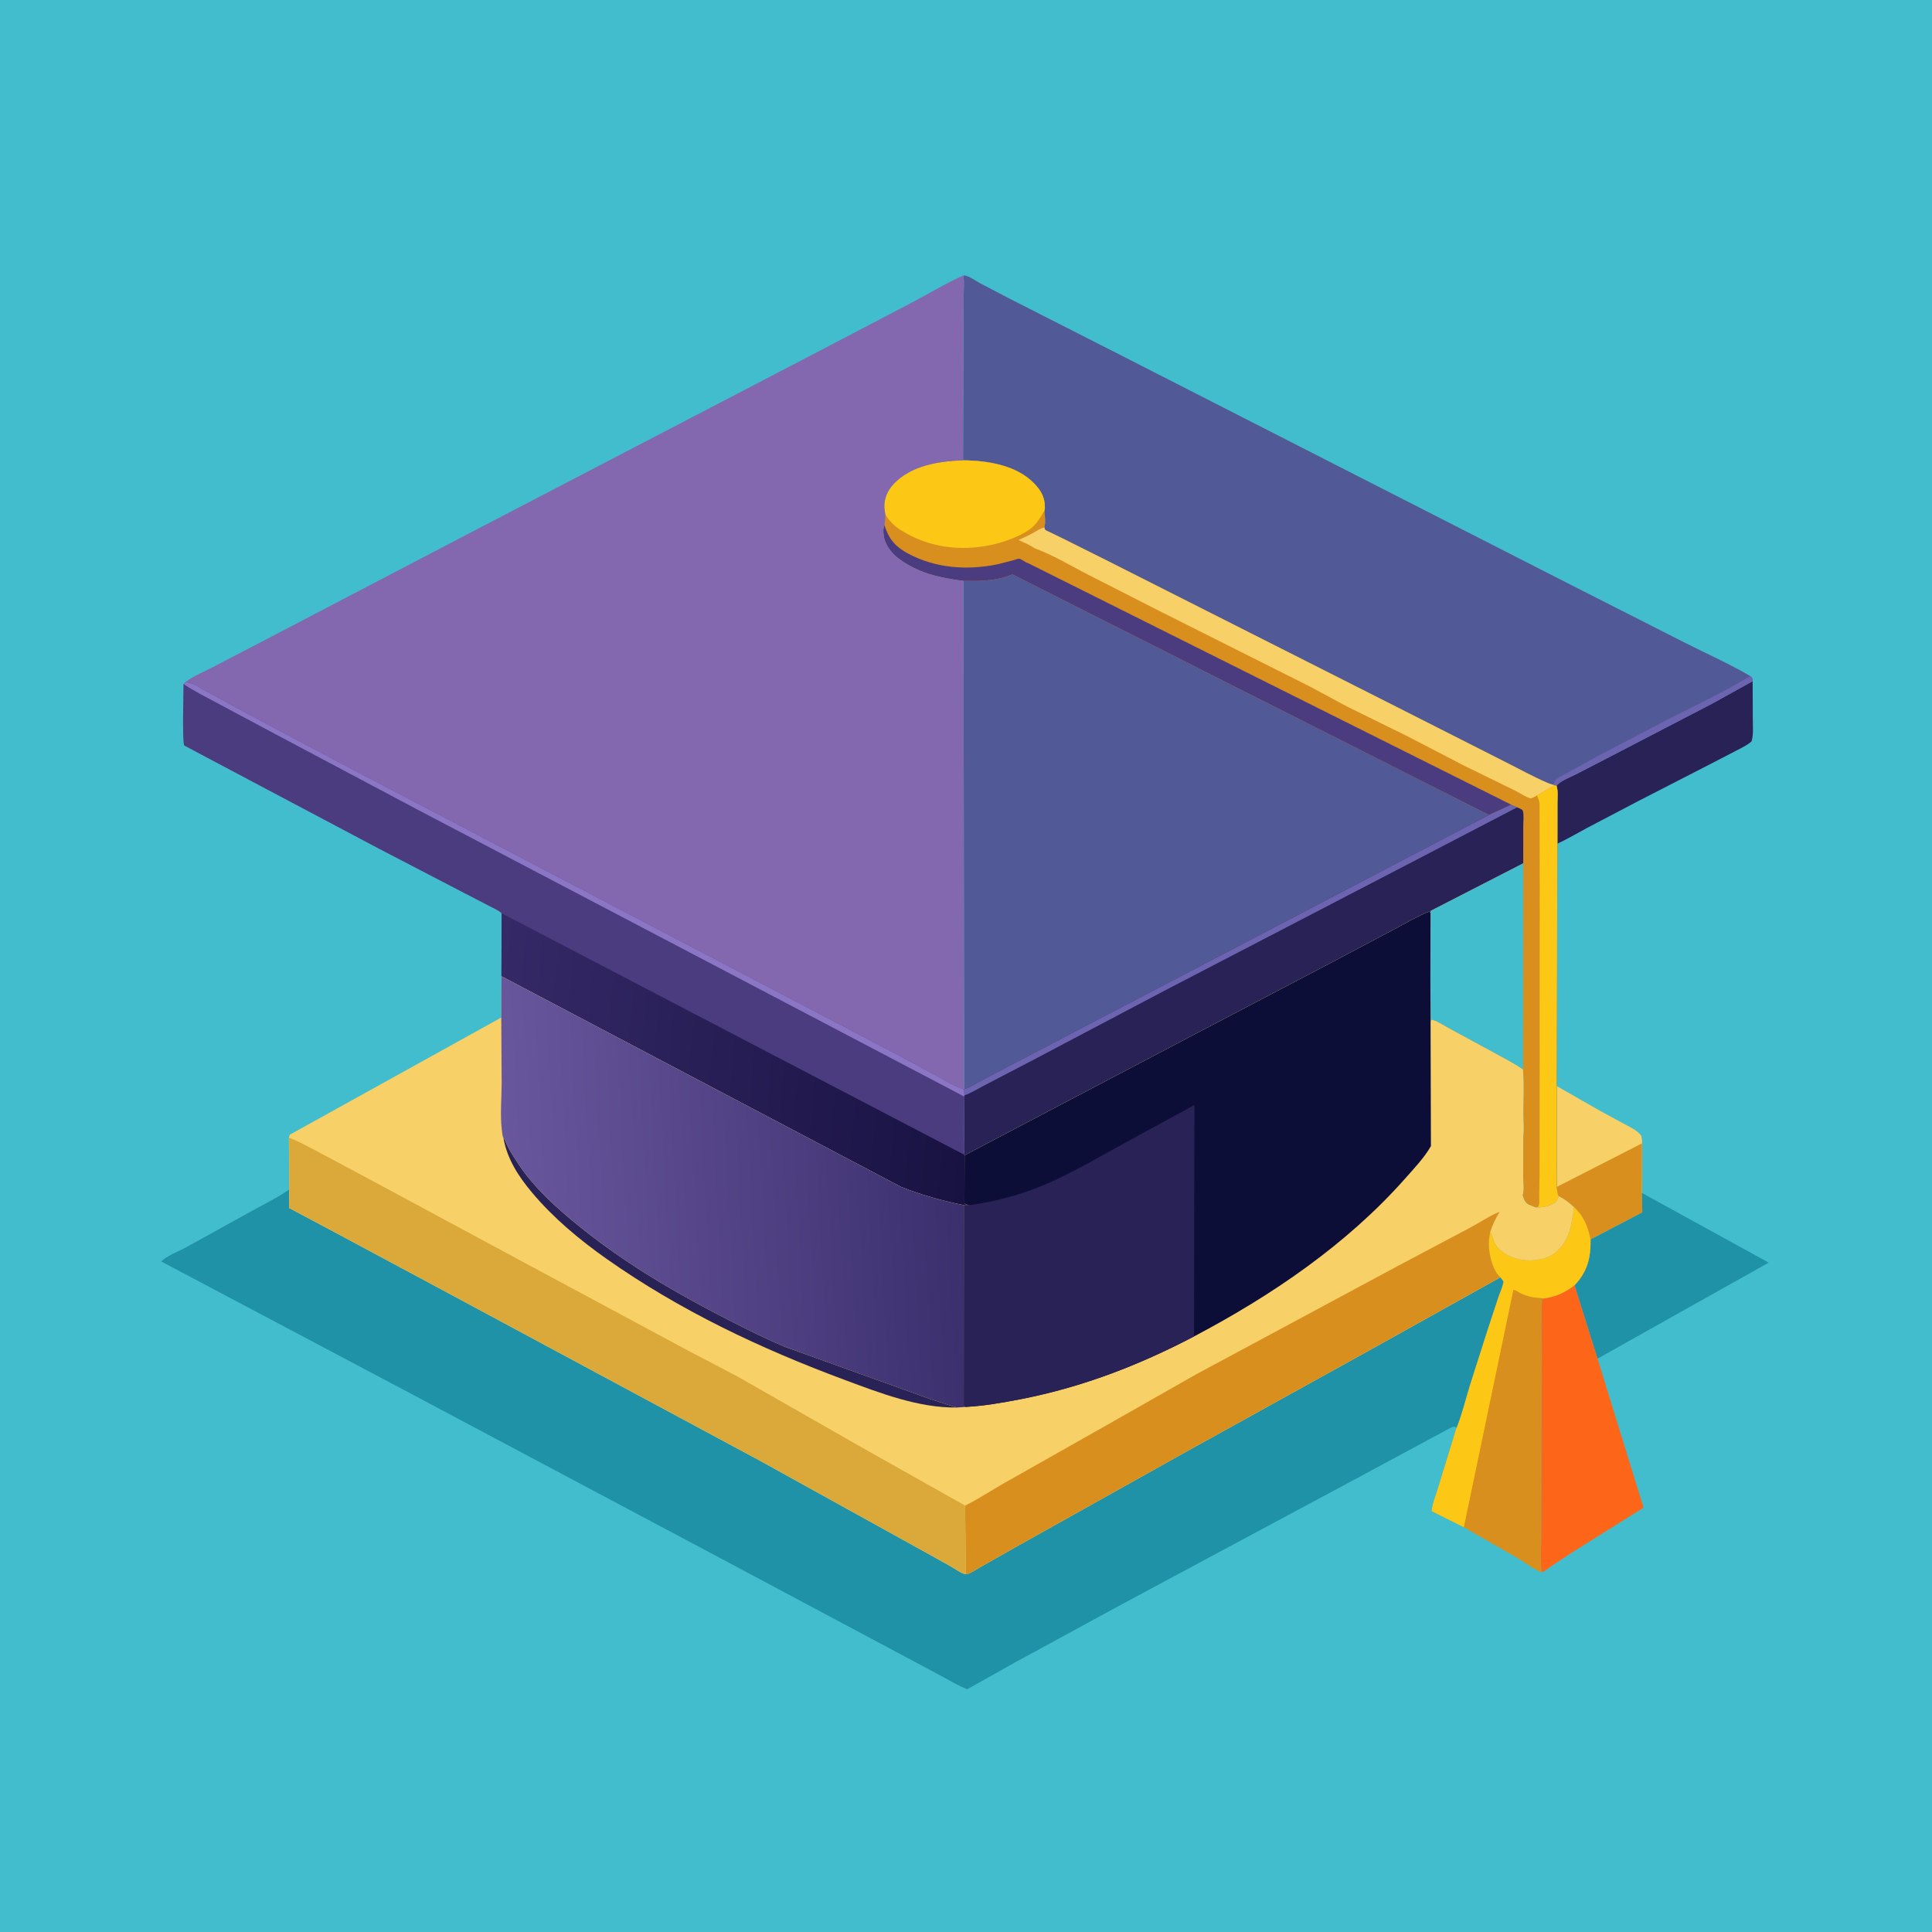
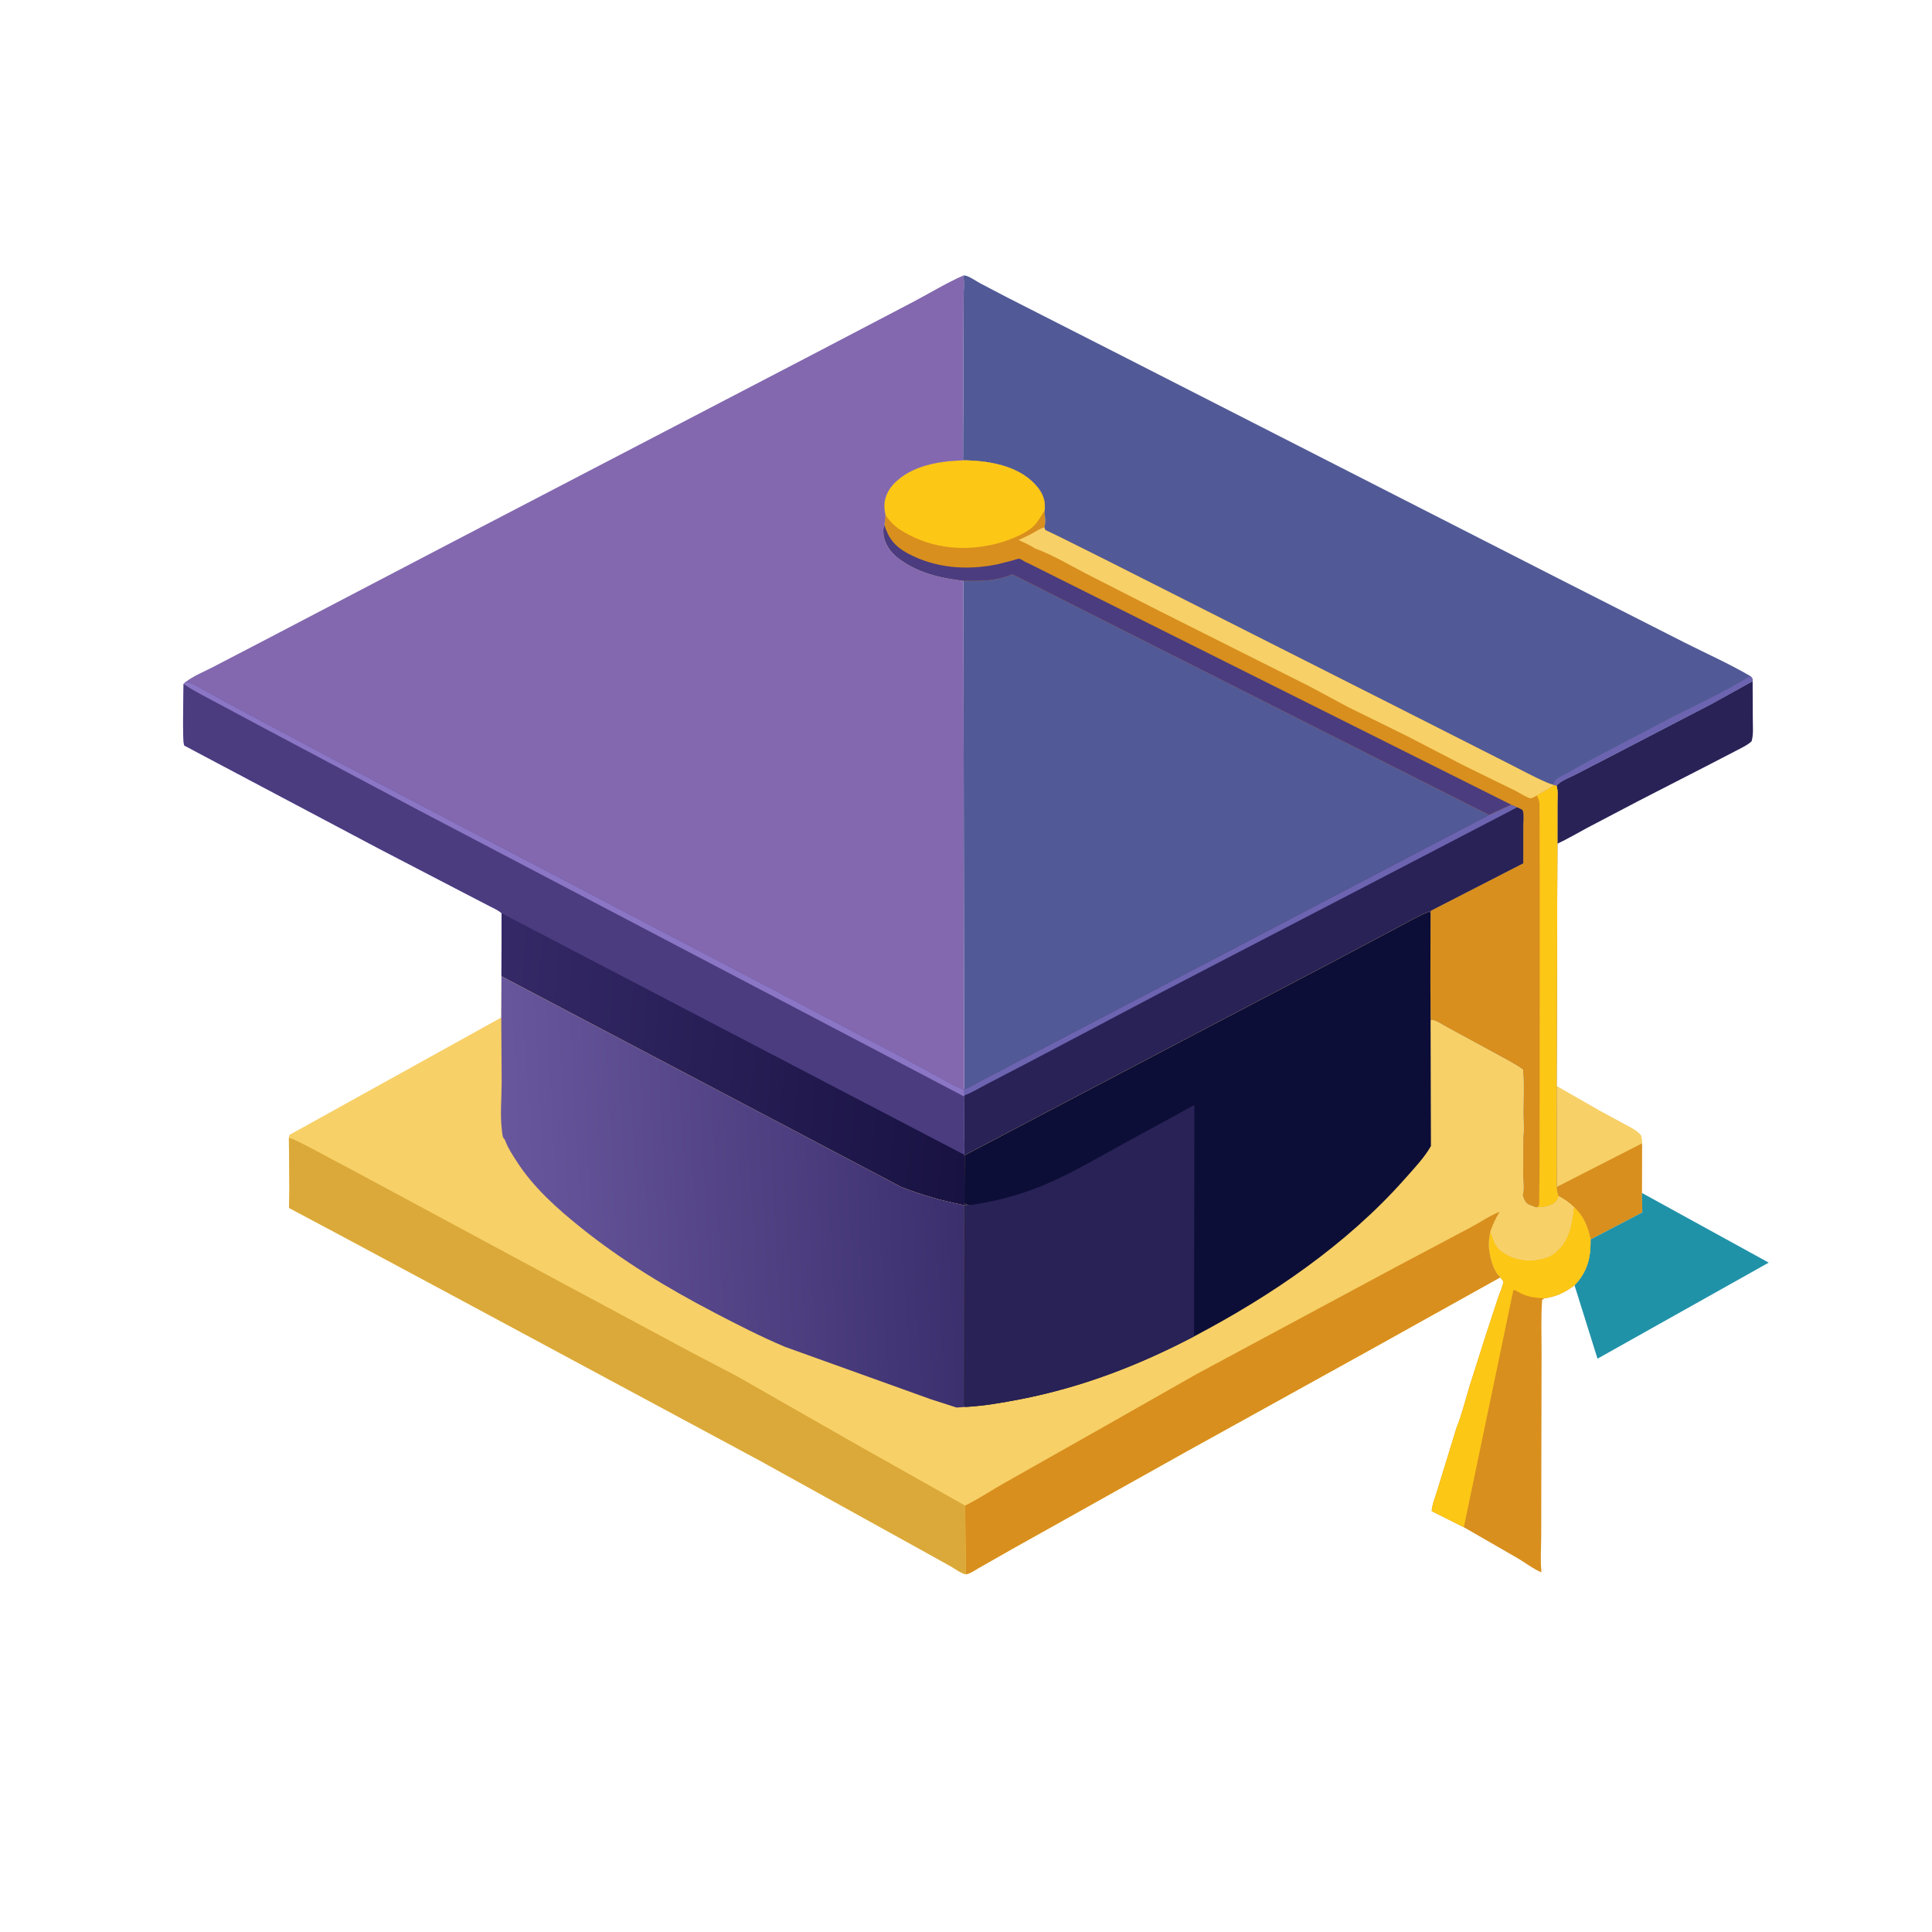
<svg xmlns="http://www.w3.org/2000/svg" version="1.1" style="display: block;" viewBox="0 0 2048 2048" width="1024" height="1024">
  <defs>
    <linearGradient id="Gradient1" gradientUnits="userSpaceOnUse" x1="1031.76" y1="1145.82" x2="521.226" y2="1099.36">
      <stop class="stop0" offset="0" stop-opacity="1" stop-color="rgb(24,18,66)" />
      <stop class="stop1" offset="1" stop-opacity="1" stop-color="rgb(53,41,103)" />
    </linearGradient>
    <linearGradient id="Gradient2" gradientUnits="userSpaceOnUse" x1="1019.58" y1="1250.54" x2="535.64" y2="1276.5">
      <stop class="stop0" offset="0" stop-opacity="1" stop-color="rgb(59,47,110)" />
      <stop class="stop1" offset="1" stop-opacity="1" stop-color="rgb(105,87,157)" />
    </linearGradient>
  </defs>
-   <path transform="translate(0,0)" fill="rgb(65,189,205)" d="M -0 -0 L 2048 0 L 2048 2048 L -0 2048 L -0 -0 z" />
  <path transform="translate(0,0)" fill="rgb(247,208,103)" d="M 1650.07 1151.18 L 1695.96 1177.43 L 1722.4 1191.77 C 1728.38 1195.04 1735.8 1198.36 1739.85 1204 C 1740.32 1206.69 1740.92 1209.27 1740.64 1212.01 L 1740.49 1264.57 L 1740.92 1285.21 L 1686.06 1313.88 C 1683.1 1300.13 1679 1289.29 1668.44 1279.62 C 1663.66 1275 1658.22 1271.16 1652.36 1268.03 C 1650.7 1265.27 1650.6 1261.39 1650.18 1258.22 L 1650.07 1151.18 z" />
  <path transform="translate(0,0)" fill="rgb(216,143,29)" d="M 1650.18 1258.22 L 1740.64 1212.01 L 1740.49 1264.57 L 1740.92 1285.21 L 1686.06 1313.88 C 1683.1 1300.13 1679 1289.29 1668.44 1279.62 C 1663.66 1275 1658.22 1271.16 1652.36 1268.03 C 1650.7 1265.27 1650.6 1261.39 1650.18 1258.22 z" />
  <path transform="translate(0,0)" fill="rgb(40,34,86)" d="M 1857.87 722.048 L 1858.04 762.442 C 1858.02 769.796 1858.92 778.812 1856.75 785.832 C 1851.95 790.211 1845.71 792.928 1840 795.959 L 1809.68 811.66 L 1737.37 848.785 L 1682.54 877.534 C 1672.07 883.148 1661.68 889.364 1650.89 894.34 L 1650.93 851.356 C 1650.92 845.591 1651.82 838.419 1649.96 832.932 C 1653.73 827.868 1663.91 824.135 1669.65 821.211 L 1702.74 804.14 L 1814.85 745.91 L 1857.87 722.048 z" />
  <path transform="translate(0,0)" fill="rgb(32,146,168)" d="M 1740.49 1264.57 L 1874.92 1338.43 L 1693.42 1440.25 L 1669.06 1362.47 C 1682.82 1347.85 1686.29 1333.53 1686.06 1313.88 L 1740.92 1285.21 L 1740.49 1264.57 z" />
-   <path transform="translate(0,0)" fill="rgb(253,102,24)" d="M 1637.02 1376.32 C 1649.42 1374.65 1659.13 1369.94 1669.06 1362.47 L 1693.42 1440.25 L 1742.24 1598.2 L 1669.42 1643.79 L 1644.66 1660.03 C 1641.58 1662.07 1637.52 1665.79 1634.04 1666.72 C 1632.66 1654.07 1633.74 1640.16 1633.76 1627.38 L 1633.89 1547.3 L 1634.14 1436.03 C 1634.21 1416.8 1633.36 1397.05 1634.71 1377.91 L 1637.02 1376.32 z" />
  <path transform="translate(0,0)" fill="rgb(216,143,29)" d="M 1668.44 1279.62 C 1679 1289.29 1683.1 1300.13 1686.06 1313.88 C 1686.29 1333.53 1682.82 1347.85 1669.06 1362.47 C 1659.13 1369.94 1649.42 1374.65 1637.02 1376.32 L 1634.71 1377.91 C 1633.36 1397.05 1634.21 1416.8 1634.14 1436.03 L 1633.89 1547.3 L 1633.76 1627.38 C 1633.74 1640.16 1632.66 1654.07 1634.04 1666.72 C 1625.8 1663.58 1616.55 1656.28 1608.76 1651.75 L 1551.74 1618.94 L 1517.71 1601.89 C 1517.87 1595.03 1521.94 1585.66 1523.91 1578.86 L 1543.88 1513.77 C 1549.68 1499.28 1553.45 1483.72 1557.98 1468.78 L 1576.35 1411.21 L 1588.16 1375.34 C 1590 1369.82 1592.78 1364.22 1593.73 1358.5 L 1590.38 1354.05 C 1584.81 1348.93 1581.53 1340.09 1579.97 1332.85 L 1579.61 1331.14 C 1577.64 1322 1577.82 1314.91 1579.71 1305.81 C 1580.49 1307.12 1581.15 1308.35 1581.62 1309.8 C 1582.81 1313.52 1583.94 1317.23 1586.13 1320.5 C 1591.61 1328.68 1603.08 1333.61 1612.45 1335.3 C 1623.27 1337.25 1638.63 1335.5 1647.5 1328.73 C 1663.64 1316.41 1666.19 1298.3 1668.44 1279.62 z" />
  <path transform="translate(0,0)" fill="rgb(253,199,22)" d="M 1668.44 1279.62 C 1679 1289.29 1683.1 1300.13 1686.06 1313.88 C 1686.29 1333.53 1682.82 1347.85 1669.06 1362.47 C 1659.13 1369.94 1649.42 1374.65 1637.02 1376.32 C 1628.08 1375.83 1619.93 1374.93 1611.76 1370.82 C 1609.71 1369.78 1606.41 1367.39 1604.23 1367.41 L 1551.74 1618.94 L 1517.71 1601.89 C 1517.87 1595.03 1521.94 1585.66 1523.91 1578.86 L 1543.88 1513.77 C 1549.68 1499.28 1553.45 1483.72 1557.98 1468.78 L 1576.35 1411.21 L 1588.16 1375.34 C 1590 1369.82 1592.78 1364.22 1593.73 1358.5 L 1590.38 1354.05 C 1584.81 1348.93 1581.53 1340.09 1579.97 1332.85 L 1579.61 1331.14 C 1577.64 1322 1577.82 1314.91 1579.71 1305.81 C 1580.49 1307.12 1581.15 1308.35 1581.62 1309.8 C 1582.81 1313.52 1583.94 1317.23 1586.13 1320.5 C 1591.61 1328.68 1603.08 1333.61 1612.45 1335.3 C 1623.27 1337.25 1638.63 1335.5 1647.5 1328.73 C 1663.64 1316.41 1666.19 1298.3 1668.44 1279.62 z" />
  <path transform="translate(0,0)" fill="rgb(81,90,150)" d="M 1021.16 292.049 C 1022.48 292.061 1023.43 292.046 1024.7 292.5 C 1029.55 294.237 1034.61 297.893 1039.19 300.378 L 1067.98 315.451 L 1194.26 379.691 L 1652.47 613.494 L 1786.1 681.335 C 1809.07 692.926 1833.23 703.651 1855.39 716.663 C 1857.69 718.997 1857.77 718.8 1857.87 722.048 L 1814.85 745.91 L 1702.74 804.14 L 1669.65 821.211 C 1663.91 824.135 1653.73 827.868 1649.96 832.932 L 1647.52 832.432 L 1646.67 832.026 C 1644.11 831.431 1641.77 830.516 1639.36 829.469 C 1624.05 822.833 1609.13 814.421 1594.16 807.001 L 1477.55 747.915 L 1175.5 595.275 L 1126.52 570.811 L 1112.35 563.926 C 1111.51 563.503 1108.65 562.384 1108.11 561.786 C 1107.44 561.053 1107.38 559.948 1107.02 559.029 C 1108.66 553.553 1107.52 547.182 1107.13 541.532 C 1107.38 540.328 1107.59 539.237 1107.61 538 C 1107.76 527.395 1103.38 519.8 1096.22 512.429 C 1077.36 493.006 1046.67 488.223 1020.86 487.974 L 1021.35 349.275 L 1021.48 313.739 C 1021.53 306.701 1022.28 298.982 1021.16 292.049 z" />
  <path transform="translate(0,0)" fill="rgb(108,100,176)" d="M 1855.39 716.663 C 1857.69 718.997 1857.77 718.8 1857.87 722.048 L 1814.85 745.91 L 1702.74 804.14 L 1669.65 821.211 C 1663.91 824.135 1653.73 827.868 1649.96 832.932 L 1647.52 832.432 L 1646.67 832.026 C 1647.52 829.102 1648.25 827.306 1650.74 825.435 C 1654.42 822.677 1658.94 820.755 1662.95 818.501 L 1691.89 802.5 L 1772.77 760.108 C 1800.86 746.098 1828.49 733.036 1855.39 716.663 z" />
-   <path transform="translate(0,0)" fill="rgb(32,146,168)" d="M 1543.88 1513.77 L 1542.89 1512.59 C 1539.91 1511.97 1537.7 1513.65 1535 1514.96 L 1437.72 1567.36 L 1190.5 1699.91 L 1075.74 1762.38 L 1025.39 1790.64 C 1016.65 1787.48 1007.94 1782.04 999.705 1777.66 L 951.898 1752.11 L 773.5 1657 L 433.635 1476.3 L 170.889 1337.2 C 176.941 1331.03 189.707 1326.38 197.524 1322.08 L 266.725 1283.79 C 280.161 1276.35 294.197 1269.64 306.74 1260.75 L 306.34 1280.43 L 360.303 1309.16 L 468.805 1367.34 L 805.182 1548.17 L 970.512 1639.64 L 1007.32 1660.09 C 1011.88 1662.67 1018.89 1667.93 1023.87 1668.8 C 1028.32 1668.27 1033.81 1664.25 1037.77 1662.02 L 1073.14 1641.9 L 1257.48 1538.81 L 1458.71 1427.43 L 1590.38 1354.05 L 1593.73 1358.5 C 1592.78 1364.22 1590 1369.82 1588.16 1375.34 L 1576.35 1411.21 L 1557.98 1468.78 C 1553.45 1483.72 1549.68 1499.28 1543.88 1513.77 z" />
  <path transform="translate(0,0)" fill="rgb(81,90,150)" d="M 1020.86 487.974 C 1046.67 488.223 1077.36 493.006 1096.22 512.429 C 1103.38 519.8 1107.76 527.395 1107.61 538 C 1107.59 539.237 1107.38 540.328 1107.13 541.532 C 1107.52 547.182 1108.66 553.553 1107.02 559.029 C 1107.38 559.948 1107.44 561.053 1108.11 561.786 C 1108.65 562.384 1111.51 563.503 1112.35 563.926 L 1126.52 570.811 L 1175.5 595.275 L 1477.55 747.915 L 1594.16 807.001 C 1609.13 814.421 1624.05 822.833 1639.36 829.469 C 1641.77 830.516 1644.11 831.431 1646.67 832.026 L 1647.52 832.432 L 1649.96 832.932 C 1651.82 838.419 1650.92 845.591 1650.93 851.356 L 1650.89 894.34 L 1650.07 1151.18 L 1650.18 1258.22 C 1650.6 1261.39 1650.7 1265.27 1652.36 1268.03 C 1650.82 1271.81 1649.11 1274.8 1645.26 1276.62 C 1639.85 1279.17 1634.05 1280.06 1628.13 1279.91 L 1620.5 1276.9 C 1616.55 1274.66 1615.41 1271.15 1614.09 1267.03 C 1615.96 1261.57 1614.68 1252.49 1614.68 1246.6 L 1614.79 1204.46 C 1615.79 1196.76 1614.88 1187.69 1614.89 1179.8 C 1614.91 1164.62 1615.77 1148.86 1614.49 1133.78 C 1605.05 1127.1 1594.4 1121.86 1584.3 1116.23 L 1534.87 1089.39 C 1530.24 1087.01 1521.84 1081.03 1517.03 1081.08 L 1516.46 1083.69 L 1516.28 1039.46 L 1516.41 967.767 L 1515 966.242 C 1502.41 971.282 1490.03 978.652 1478 984.994 L 1410.84 1020.63 L 1265.65 1096.78 L 1022.46 1224.64 L 1021.62 1223.77 C 1022.85 1217.64 1022.02 1210.23 1022 1203.96 L 1021.79 1162.2 L 1022.3 1161.12 L 1021.77 1154.92 L 1022.03 1154.3 L 1021.28 615.753 C 996.069 612.689 972.419 607.247 951.805 591.484 C 944.731 586.075 937.819 576.801 936.778 567.734 L 936.653 566.5 C 936.19 562.534 936.16 560.44 937.56 556.644 C 938.187 552.956 938.141 548.925 938.384 545.177 L 937.47 538.5 C 936.865 529.239 940.715 520.023 946.967 513.35 C 965.55 493.517 994.995 488.733 1020.86 487.974 z" />
  <path transform="translate(0,0)" fill="rgb(40,34,86)" d="M 1601.92 852.981 L 1608.26 855.801 C 1609.86 856.561 1613.83 857.765 1614.32 859.424 C 1615.73 864.127 1614.75 871.416 1614.76 876.377 L 1614.73 915.17 L 1516.69 965.5 L 1516.41 967.767 L 1515 966.242 C 1502.41 971.282 1490.03 978.652 1478 984.994 L 1410.84 1020.63 L 1265.65 1096.78 L 1022.46 1224.64 L 1021.62 1223.77 C 1022.85 1217.64 1022.02 1210.23 1022 1203.96 L 1021.79 1162.2 L 1022.3 1161.12 L 1021.77 1154.92 L 1022.03 1154.3 C 1026.3 1153.89 1032.13 1149.8 1035.99 1147.79 L 1074.59 1127.45 L 1293.86 1012.81 L 1578.39 863.89 L 1601.92 852.981 z" />
  <path transform="translate(0,0)" fill="rgb(108,100,176)" d="M 1601.92 852.981 L 1608.26 855.801 L 1509.49 907.249 L 1233.79 1050.5 L 1092.79 1124.88 L 1045.16 1149.69 C 1037.87 1153.45 1029.96 1158.48 1022.3 1161.12 L 1021.77 1154.92 L 1022.03 1154.3 C 1026.3 1153.89 1032.13 1149.8 1035.99 1147.79 L 1074.59 1127.45 L 1293.86 1012.81 L 1578.39 863.89 L 1601.92 852.981 z" />
  <path transform="translate(0,0)" fill="rgb(216,143,29)" d="M 1020.86 487.974 C 1046.67 488.223 1077.36 493.006 1096.22 512.429 C 1103.38 519.8 1107.76 527.395 1107.61 538 C 1107.59 539.237 1107.38 540.328 1107.13 541.532 C 1107.52 547.182 1108.66 553.553 1107.02 559.029 C 1107.38 559.948 1107.44 561.053 1108.11 561.786 C 1108.65 562.384 1111.51 563.503 1112.35 563.926 L 1126.52 570.811 L 1175.5 595.275 L 1477.55 747.915 L 1594.16 807.001 C 1609.13 814.421 1624.05 822.833 1639.36 829.469 C 1641.77 830.516 1644.11 831.431 1646.67 832.026 L 1647.52 832.432 L 1649.96 832.932 C 1651.82 838.419 1650.92 845.591 1650.93 851.356 L 1650.89 894.34 L 1650.07 1151.18 L 1650.18 1258.22 C 1650.6 1261.39 1650.7 1265.27 1652.36 1268.03 C 1650.82 1271.81 1649.11 1274.8 1645.26 1276.62 C 1639.85 1279.17 1634.05 1280.06 1628.13 1279.91 L 1620.5 1276.9 C 1616.55 1274.66 1615.41 1271.15 1614.09 1267.03 C 1615.96 1261.57 1614.68 1252.49 1614.68 1246.6 L 1614.79 1204.46 C 1615.79 1196.76 1614.88 1187.69 1614.89 1179.8 C 1614.91 1164.62 1615.77 1148.86 1614.49 1133.78 C 1605.05 1127.1 1594.4 1121.86 1584.3 1116.23 L 1534.87 1089.39 C 1530.24 1087.01 1521.84 1081.03 1517.03 1081.08 L 1516.46 1083.69 L 1516.28 1039.46 L 1516.41 967.767 L 1516.69 965.5 L 1614.73 915.17 L 1614.76 876.377 C 1614.75 871.416 1615.73 864.127 1614.32 859.424 C 1613.83 857.765 1609.86 856.561 1608.26 855.801 L 1601.92 852.981 L 1578.39 863.89 L 1074.19 609.335 L 1073.36 608.837 L 1069.21 610.338 C 1053.46 616.217 1037.82 615.974 1021.28 615.753 C 996.069 612.689 972.419 607.247 951.805 591.484 C 944.731 586.075 937.819 576.801 936.778 567.734 L 936.653 566.5 C 936.19 562.534 936.16 560.44 937.56 556.644 C 938.187 552.956 938.141 548.925 938.384 545.177 L 937.47 538.5 C 936.865 529.239 940.715 520.023 946.967 513.35 C 965.55 493.517 994.995 488.733 1020.86 487.974 z" />
  <path transform="translate(0,0)" fill="rgb(253,199,22)" d="M 1647.52 832.432 L 1649.96 832.932 C 1651.82 838.419 1650.92 845.591 1650.93 851.356 L 1650.89 894.34 L 1650.07 1151.18 L 1650.18 1258.22 C 1650.6 1261.39 1650.7 1265.27 1652.36 1268.03 C 1650.82 1271.81 1649.11 1274.8 1645.26 1276.62 C 1639.85 1279.17 1634.05 1280.06 1628.13 1279.91 L 1630.5 1279.1 L 1631.27 1277.5 C 1632.06 1274.72 1631.57 1270.07 1631.64 1267.13 L 1631.98 1244.81 L 1632.1 1124.77 L 1632.17 942.016 L 1631.96 852.5 C 1631.82 849.162 1630.6 846.261 1629.27 843.254 L 1647.52 832.432 z" />
  <path transform="translate(0,0)" fill="rgb(253,199,22)" d="M 1020.86 487.974 C 1046.67 488.223 1077.36 493.006 1096.22 512.429 C 1103.38 519.8 1107.76 527.395 1107.61 538 C 1107.59 539.237 1107.38 540.328 1107.13 541.532 C 1103.56 547.064 1100.28 553.255 1095.5 557.85 C 1085.72 567.252 1064.66 574.645 1051.36 577.509 C 1017.43 584.819 983.641 580.288 954.215 561.576 C 948.521 557.955 942.754 552.28 939.221 546.518 L 938.384 545.177 L 937.47 538.5 C 936.865 529.239 940.715 520.023 946.967 513.35 C 965.55 493.517 994.995 488.733 1020.86 487.974 z" />
  <path transform="translate(0,0)" fill="rgb(75,60,128)" d="M 1021.28 615.753 C 996.069 612.689 972.419 607.247 951.805 591.484 C 944.731 586.075 937.819 576.801 936.778 567.734 L 936.653 566.5 C 936.19 562.534 936.16 560.44 937.56 556.644 C 941.837 570.875 949.029 579.454 961.997 586.468 C 991.473 602.412 1024.97 604.822 1057.4 598.175 L 1073.18 594.154 C 1075.01 593.66 1078.39 592.266 1080.19 592.271 C 1082.48 592.277 1086.6 596.134 1089.26 596.664 L 1601.92 852.981 L 1578.39 863.89 L 1074.19 609.335 L 1073.36 608.837 L 1069.21 610.338 C 1053.46 616.217 1037.82 615.974 1021.28 615.753 z" />
  <path transform="translate(0,0)" fill="rgb(247,208,103)" d="M 1107.02 559.029 C 1107.38 559.948 1107.44 561.053 1108.11 561.786 C 1108.65 562.384 1111.51 563.503 1112.35 563.926 L 1126.52 570.811 L 1175.5 595.275 L 1477.55 747.915 L 1594.16 807.001 C 1609.13 814.421 1624.05 822.833 1639.36 829.469 C 1641.77 830.516 1644.11 831.431 1646.67 832.026 L 1647.52 832.432 L 1629.27 843.254 L 1625.04 845.5 C 1624.94 845.54 1622.78 846.318 1622.5 846.272 C 1618.36 845.593 1610.48 840.272 1606.46 838.283 L 1551.88 811.574 L 1491.57 780.291 L 1428.77 749.4 L 1387.55 727.253 L 1228.3 647.321 L 1151.52 608.216 C 1134.12 599.162 1115.51 588.01 1097.12 581.375 C 1091.68 577.738 1085.59 575.187 1079.67 572.438 C 1084.77 570.043 1090.09 567.766 1095 565.016 C 1099.09 562.726 1102.4 560.326 1107.02 559.029 z" />
-   <path transform="translate(0,0)" fill="rgb(65,189,205)" d="M 1614.73 915.17 L 1614.49 1133.78 C 1605.05 1127.1 1594.4 1121.86 1584.3 1116.23 L 1534.87 1089.39 C 1530.24 1087.01 1521.84 1081.03 1517.03 1081.08 L 1516.46 1083.69 L 1516.28 1039.46 L 1516.41 967.767 L 1516.69 965.5 L 1614.73 915.17 z" />
  <path transform="translate(0,0)" fill="rgb(131,104,175)" d="M 196.94 722.826 C 204.86 716.603 215.989 712.158 224.989 707.496 L 279.706 679.052 L 480.036 574.358 L 865.974 373.396 L 968.725 319.617 C 985.949 310.512 1003.38 299.891 1021.16 292.049 C 1022.28 298.982 1021.53 306.701 1021.48 313.739 L 1021.35 349.275 L 1020.86 487.974 C 994.995 488.733 965.55 493.517 946.967 513.35 C 940.715 520.023 936.865 529.239 937.47 538.5 L 938.384 545.177 C 938.141 548.925 938.187 552.956 937.56 556.644 C 936.16 560.44 936.19 562.534 936.653 566.5 L 936.778 567.734 C 937.819 576.801 944.731 586.075 951.805 591.484 C 972.419 607.247 996.069 612.689 1021.28 615.753 L 1022.03 1154.3 L 1021.77 1154.92 L 1022.3 1161.12 L 1021.79 1162.2 L 1022 1203.96 C 1022.02 1210.23 1022.85 1217.64 1021.62 1223.77 L 1022.46 1224.64 L 1022.34 1275.5 C 1024.02 1277.12 1025.77 1277.11 1027.98 1277.46 C 1026.05 1277.53 1023.97 1277.77 1022.05 1277.59 C 999.041 1272.97 977.248 1266.91 955.339 1258.27 L 531.581 1034.9 L 531.733 968.075 C 528.607 964.951 523.022 962.654 519.086 960.575 L 491.702 946.375 L 401.098 899.282 L 229.046 808.134 L 195.392 790.267 C 192.992 786.337 194.614 734.68 194.611 725.108 L 196.94 722.826 z" />
  <path transform="translate(0,0)" fill="rgb(75,60,128)" d="M 194.611 725.108 L 196.94 722.826 L 202.599 724.391 C 208.087 726.174 213.873 730.164 219 732.95 L 250.785 750.399 L 357.318 807.063 L 828.881 1053.93 L 954.174 1119.62 L 994.716 1141.47 C 1003.2 1146.11 1012.52 1152.02 1021.77 1154.92 L 1022.3 1161.12 L 1021.79 1162.2 L 1022 1203.96 C 1022.02 1210.23 1022.85 1217.64 1021.62 1223.77 L 1022.46 1224.64 L 1022.34 1275.5 C 1024.02 1277.12 1025.77 1277.11 1027.98 1277.46 C 1026.05 1277.53 1023.97 1277.77 1022.05 1277.59 C 999.041 1272.97 977.248 1266.91 955.339 1258.27 L 531.581 1034.9 L 531.733 968.075 C 528.607 964.951 523.022 962.654 519.086 960.575 L 491.702 946.375 L 401.098 899.282 L 229.046 808.134 L 195.392 790.267 C 192.992 786.337 194.614 734.68 194.611 725.108 z" />
  <path transform="translate(0,0)" fill="rgb(139,118,197)" d="M 194.611 725.108 L 196.94 722.826 L 202.599 724.391 C 208.087 726.174 213.873 730.164 219 732.95 L 250.785 750.399 L 357.318 807.063 L 828.881 1053.93 L 954.174 1119.62 L 994.716 1141.47 C 1003.2 1146.11 1012.52 1152.02 1021.77 1154.92 L 1022.3 1161.12 L 1021.79 1162.2 L 786.353 1038.62 L 442.046 857.938 L 280.315 772.028 L 230.913 745.613 C 218.683 739.079 206.121 732.861 194.611 725.108 z" />
  <path transform="translate(0,0)" fill="url(#Gradient1)" d="M 531.733 968.075 L 1021.62 1223.77 L 1022.46 1224.64 L 1022.34 1275.5 C 1024.02 1277.12 1025.77 1277.11 1027.98 1277.46 C 1026.05 1277.53 1023.97 1277.77 1022.05 1277.59 C 999.041 1272.97 977.248 1266.91 955.339 1258.27 L 531.581 1034.9 L 531.733 968.075 z" />
  <path transform="translate(0,0)" fill="rgb(247,208,103)" d="M 1265.65 1096.78 L 1410.84 1020.63 L 1478 984.994 C 1490.03 978.652 1502.41 971.282 1515 966.242 L 1516.41 967.767 L 1516.28 1039.46 L 1516.46 1083.69 L 1517.03 1081.08 C 1521.84 1081.03 1530.24 1087.01 1534.87 1089.39 L 1584.3 1116.23 C 1594.4 1121.86 1605.05 1127.1 1614.49 1133.78 C 1615.77 1148.86 1614.91 1164.62 1614.89 1179.8 C 1614.88 1187.69 1615.79 1196.76 1614.79 1204.46 L 1614.68 1246.6 C 1614.68 1252.49 1615.96 1261.57 1614.09 1267.03 C 1615.41 1271.15 1616.55 1274.66 1620.5 1276.9 L 1628.13 1279.91 C 1634.05 1280.06 1639.85 1279.17 1645.26 1276.62 C 1649.11 1274.8 1650.82 1271.81 1652.36 1268.03 C 1658.22 1271.16 1663.66 1275 1668.44 1279.62 C 1666.19 1298.3 1663.64 1316.41 1647.5 1328.73 C 1638.63 1335.5 1623.27 1337.25 1612.45 1335.3 C 1603.08 1333.61 1591.61 1328.68 1586.13 1320.5 C 1583.94 1317.23 1582.81 1313.52 1581.62 1309.8 C 1581.15 1308.35 1580.49 1307.12 1579.71 1305.81 C 1577.82 1314.91 1577.64 1322 1579.61 1331.14 L 1579.97 1332.85 C 1581.53 1340.09 1584.81 1348.93 1590.38 1354.05 L 1458.71 1427.43 L 1257.48 1538.81 L 1073.14 1641.9 L 1037.77 1662.02 C 1033.81 1664.25 1028.32 1668.27 1023.87 1668.8 C 1018.89 1667.93 1011.88 1662.67 1007.32 1660.09 L 970.512 1639.64 L 805.182 1548.17 L 468.805 1367.34 L 360.303 1309.16 L 306.34 1280.43 L 306.74 1260.75 L 306.236 1205.99 L 306.995 1202.93 L 531.369 1078.61 L 531.581 1034.9 L 955.339 1258.27 C 977.248 1266.91 999.041 1272.97 1022.05 1277.59 C 1023.97 1277.77 1026.05 1277.53 1027.98 1277.46 C 1025.77 1277.11 1024.02 1277.12 1022.34 1275.5 L 1022.46 1224.64 L 1265.65 1096.78 z" />
-   <path transform="translate(0,0)" fill="rgb(40,34,86)" d="M 533.717 1206.49 L 535.086 1208 L 536.18 1210.71 C 538.976 1217.83 543.625 1224.71 547.739 1231.15 C 565.27 1258.6 590.871 1281.39 616.108 1301.61 C 659.829 1336.63 707.431 1365.42 757.005 1391.3 C 781.651 1404.16 806.514 1416.91 832.137 1427.72 L 986.82 1483.31 L 1014.03 1492.05 C 973.478 1492.47 932.791 1476.65 895.363 1462.75 C 806.53 1429.76 720.783 1389.24 643.11 1334.52 C 614.468 1314.35 586.548 1291.06 564.007 1264.2 C 549.782 1247.24 537.581 1228.66 533.717 1206.49 z" />
  <path transform="translate(0,0)" fill="rgb(216,143,29)" d="M 1023.05 1595.97 C 1037.37 1589.01 1051.02 1579.72 1064.93 1571.9 L 1171 1511.94 L 1268.24 1456.69 L 1478.66 1343.64 L 1558.89 1301.1 C 1569.12 1295.72 1579 1288.76 1589.72 1284.51 C 1585.45 1291.36 1582.24 1298.14 1579.71 1305.81 C 1577.82 1314.91 1577.64 1322 1579.61 1331.14 L 1579.97 1332.85 C 1581.53 1340.09 1584.81 1348.93 1590.38 1354.05 L 1458.71 1427.43 L 1257.48 1538.81 L 1073.14 1641.9 L 1037.77 1662.02 C 1033.81 1664.25 1028.32 1668.27 1023.87 1668.8 L 1023.05 1595.97 z" />
  <path transform="translate(0,0)" fill="rgb(219,169,57)" d="M 306.236 1205.99 C 315.449 1209.16 324.325 1214.38 333.032 1218.79 L 393.269 1250.95 L 554.327 1337.66 L 730.746 1432.42 L 781.5 1459.01 L 913.352 1534.25 L 1023.05 1595.97 L 1023.87 1668.8 C 1018.89 1667.93 1011.88 1662.67 1007.32 1660.09 L 970.512 1639.64 L 805.182 1548.17 L 468.805 1367.34 L 360.303 1309.16 L 306.34 1280.43 L 306.74 1260.75 L 306.236 1205.99 z" />
  <path transform="translate(0,0)" fill="url(#Gradient2)" d="M 531.581 1034.9 L 955.339 1258.27 C 977.248 1266.91 999.041 1272.97 1022.05 1277.59 L 1021.82 1490.46 L 1023.7 1491.4 L 1014.03 1492.05 L 986.82 1483.31 L 832.137 1427.72 C 806.514 1416.91 781.651 1404.16 757.005 1391.3 C 707.431 1365.42 659.829 1336.63 616.108 1301.61 C 590.871 1281.39 565.27 1258.6 547.739 1231.15 C 543.625 1224.71 538.976 1217.83 536.18 1210.71 L 535.086 1208 L 533.717 1206.49 C 532.484 1204.47 532.199 1199.65 531.915 1197.2 C 530.063 1181.22 531.726 1164.51 531.777 1148.42 L 531.369 1078.61 L 531.581 1034.9 z" />
  <path transform="translate(0,0)" fill="rgb(13,14,55)" d="M 1265.65 1096.78 L 1410.84 1020.63 L 1478 984.994 C 1490.03 978.652 1502.41 971.282 1515 966.242 L 1516.41 967.767 L 1516.28 1039.46 L 1516.46 1083.69 L 1516.84 1214.89 C 1510.02 1227.04 1498.37 1239.27 1489.15 1249.69 C 1427.59 1319.22 1347.52 1373.64 1265.76 1416.64 C 1207.12 1447.34 1147.1 1470.48 1082 1483.17 C 1062.66 1486.93 1043.41 1490.29 1023.7 1491.4 L 1021.82 1490.46 L 1022.05 1277.59 C 1023.97 1277.77 1026.05 1277.53 1027.98 1277.46 C 1025.77 1277.11 1024.02 1277.12 1022.34 1275.5 L 1022.46 1224.64 L 1265.65 1096.78 z" />
  <path transform="translate(0,0)" fill="rgb(40,34,86)" d="M 1027.98 1277.46 C 1055.31 1273.77 1082.76 1266.32 1108.16 1255.52 C 1138.04 1242.82 1166.17 1225.75 1194.7 1210.32 L 1266.09 1171.35 L 1265.76 1416.64 C 1207.12 1447.34 1147.1 1470.48 1082 1483.17 C 1062.66 1486.93 1043.41 1490.29 1023.7 1491.4 L 1021.82 1490.46 L 1022.05 1277.59 C 1023.97 1277.77 1026.05 1277.53 1027.98 1277.46 z" />
</svg>